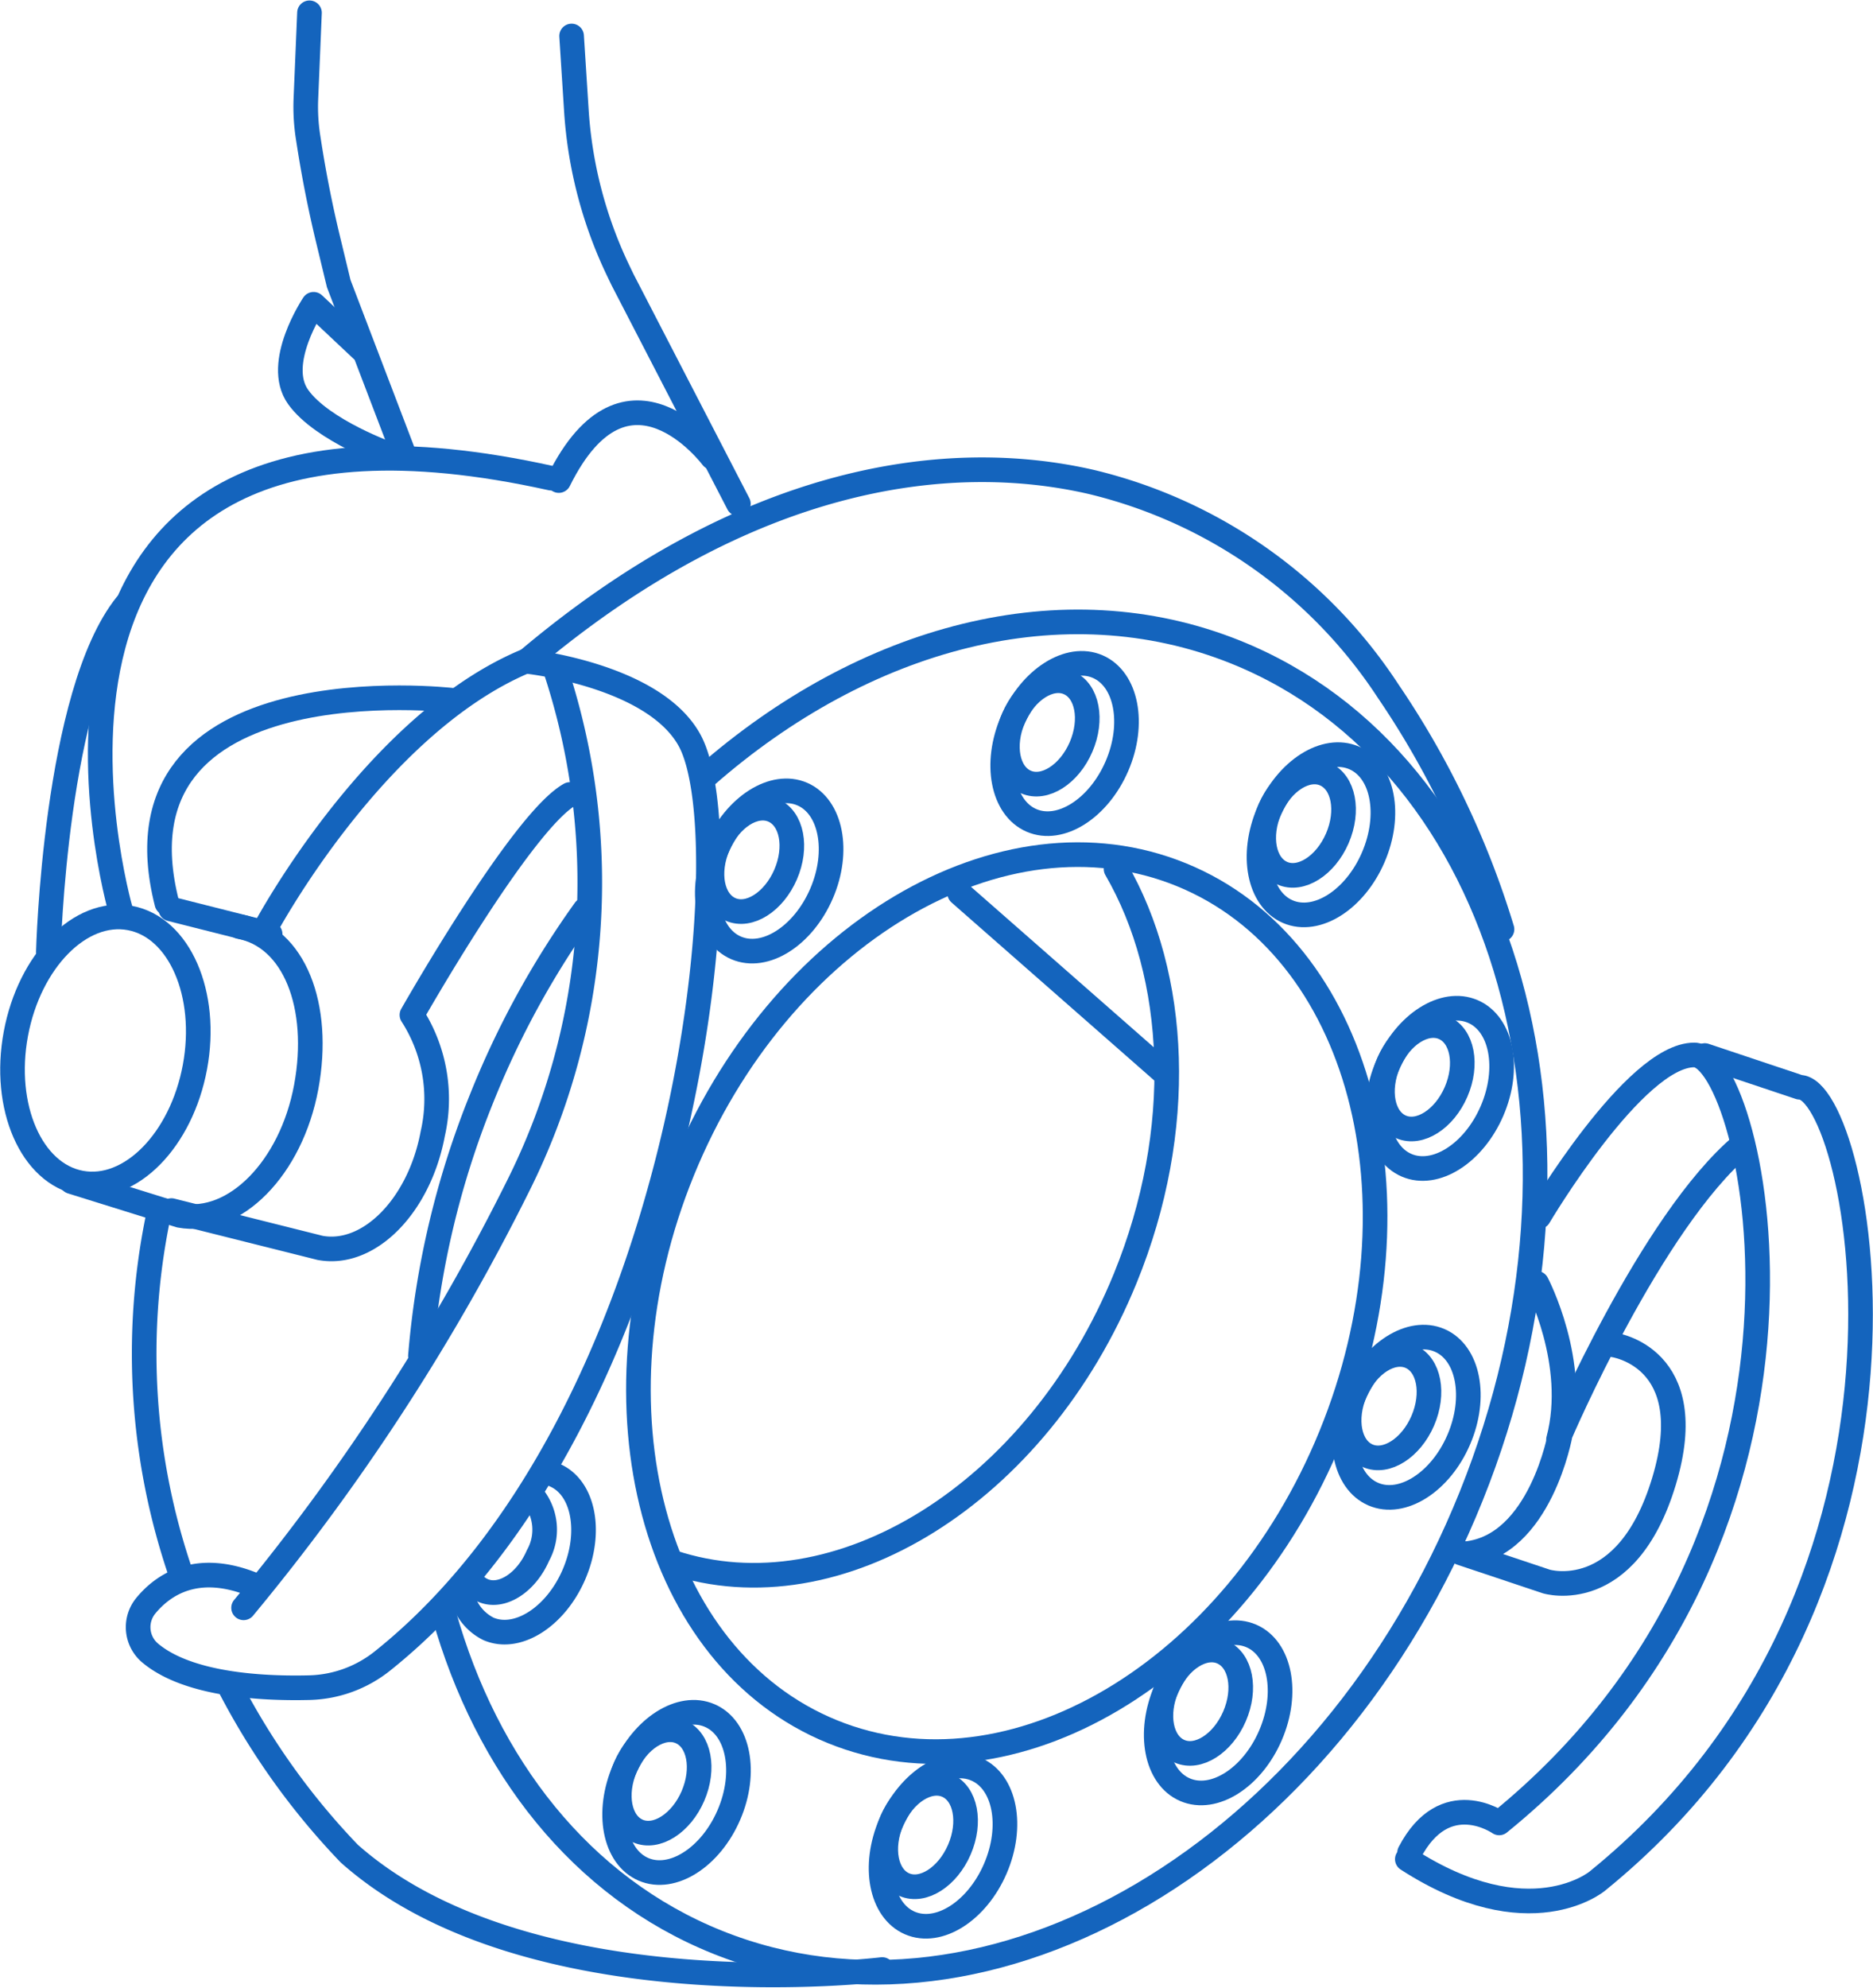
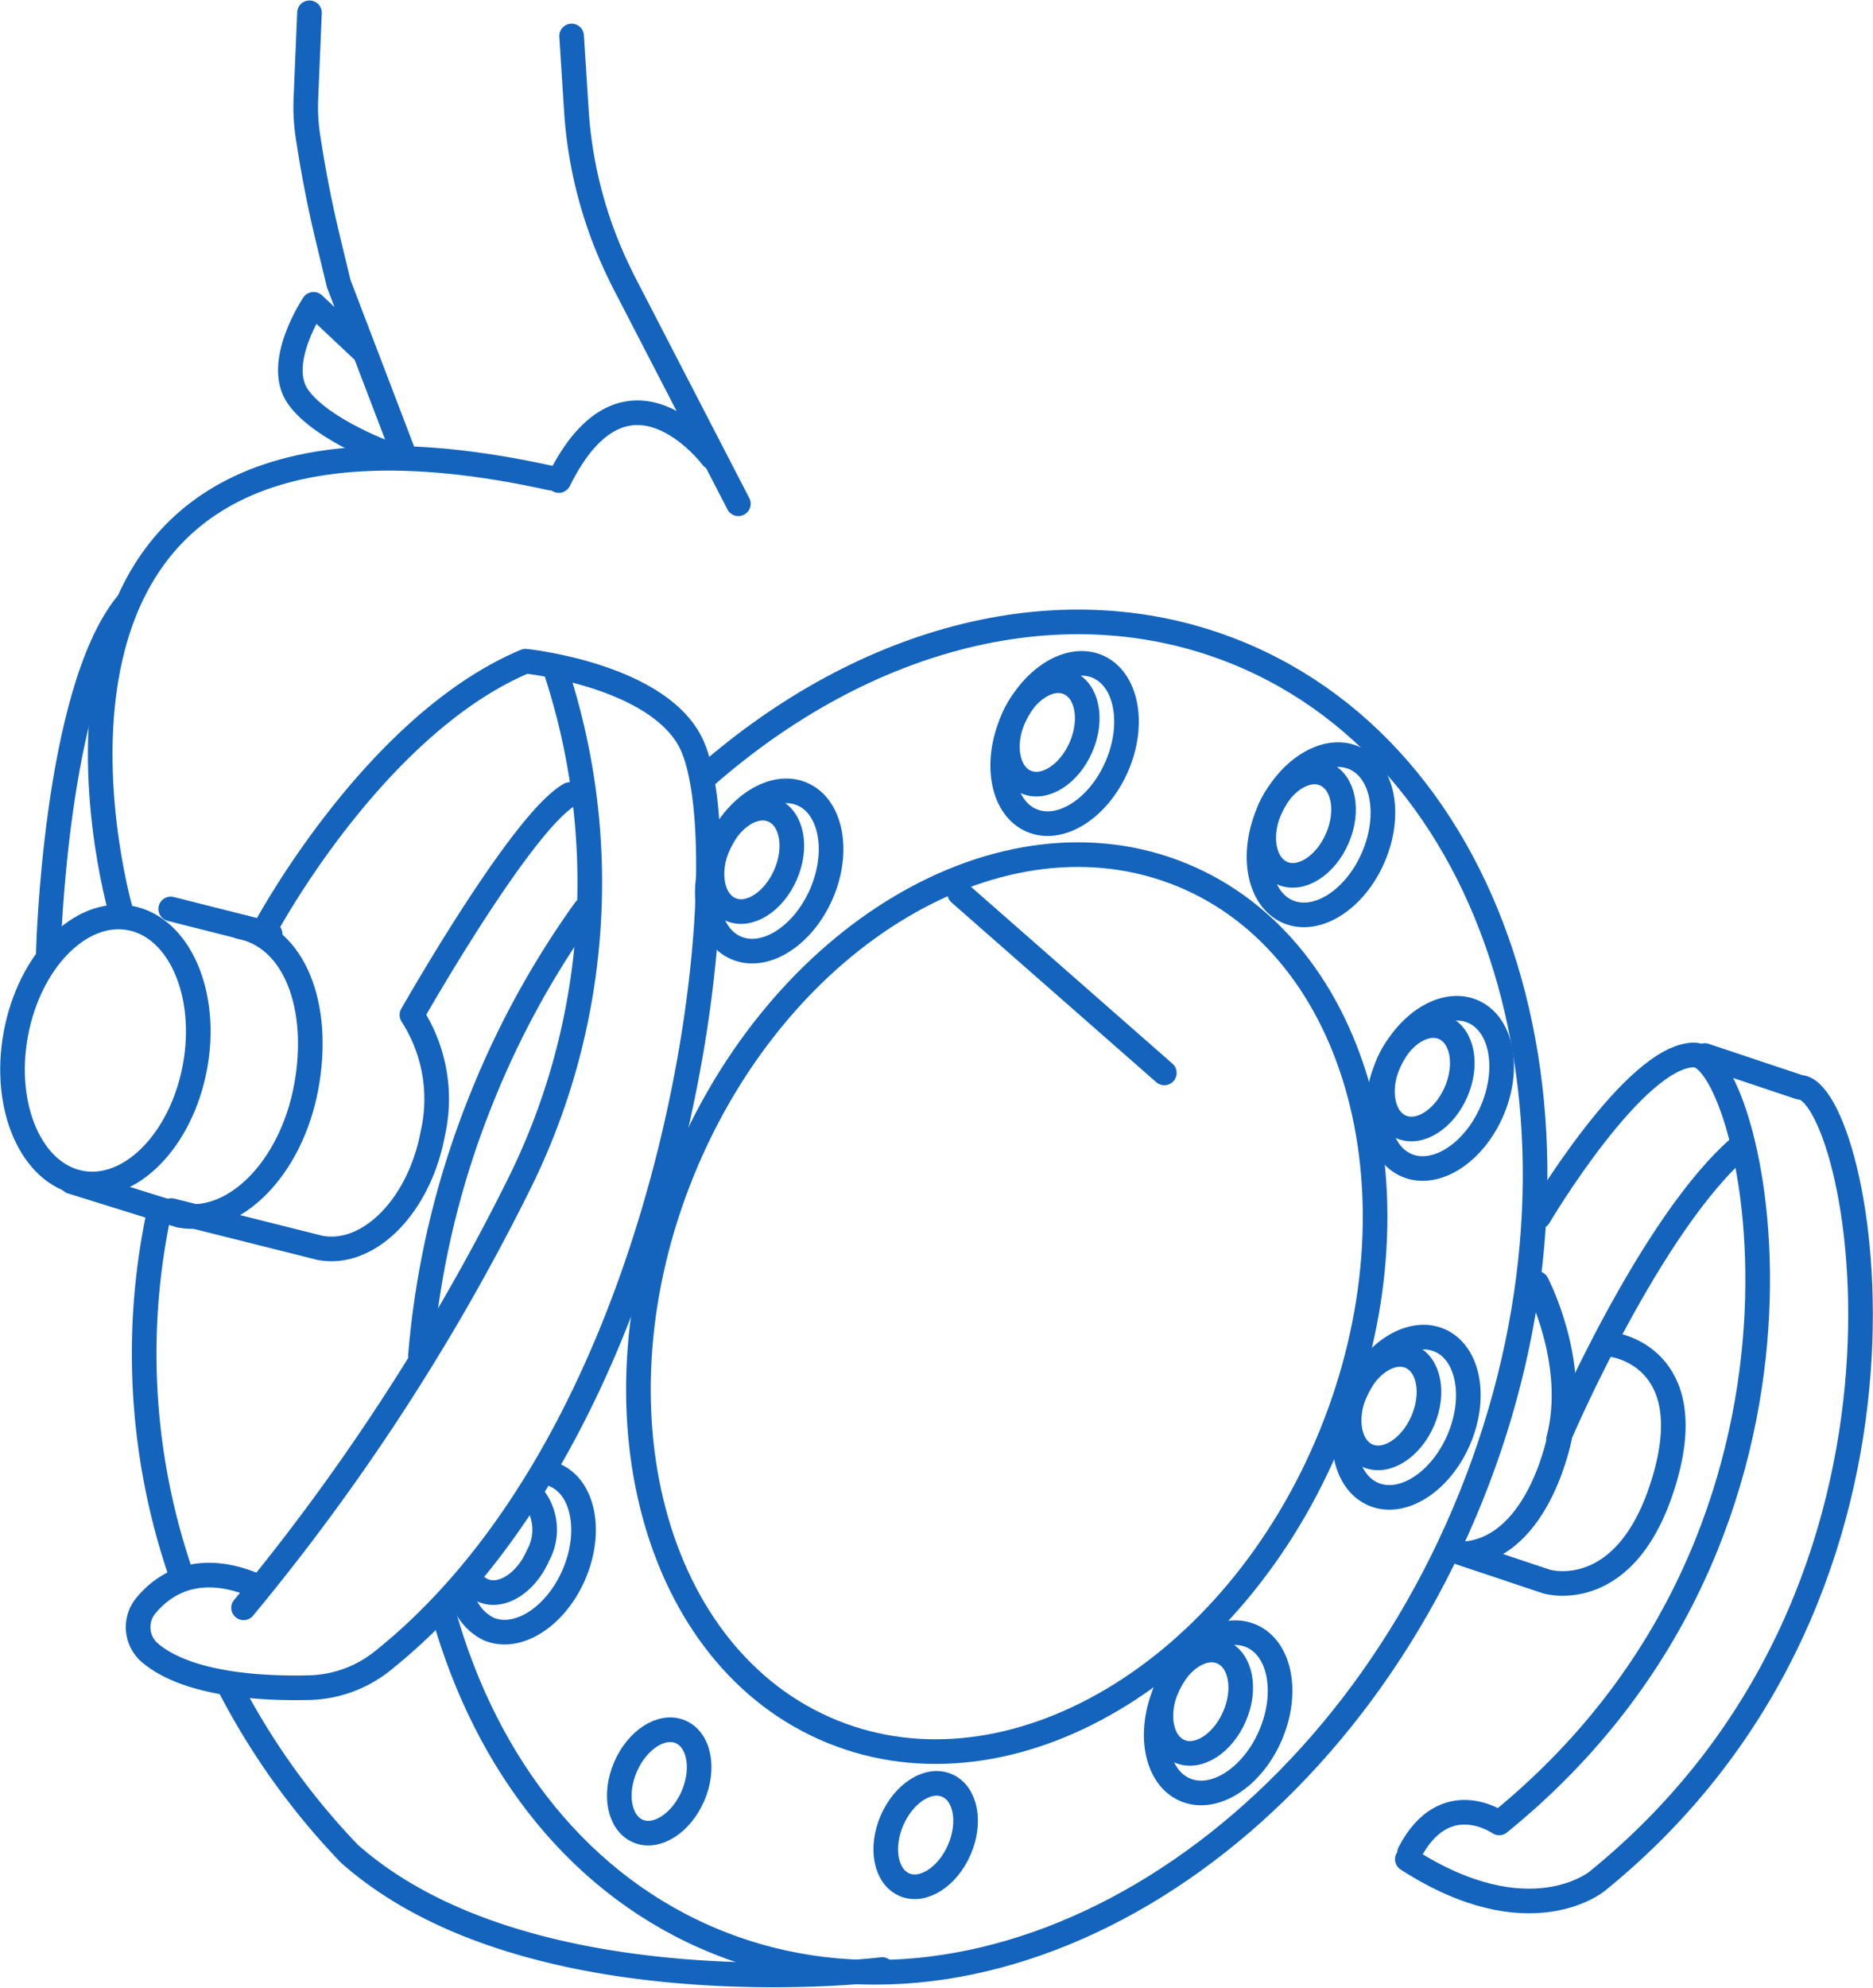
<svg xmlns="http://www.w3.org/2000/svg" width="91.3" height="96.842" viewBox="0 0 91.3 96.842">
  <g id="Group_3572" data-name="Group 3572" transform="translate(-1067.99 -4805.976)">
    <g id="Group_3570" data-name="Group 3570" transform="translate(1068 4806)">
      <g id="Group_3571" data-name="Group 3571">
        <path id="Path_3554" data-name="Path 3554" d="M33.26,57.012c-4.7,11.526-1.441,23.758,7.288,27.32s19.617-2.9,24.32-14.422,1.441-23.758-7.287-27.319S37.964,45.486,33.26,57.012Z" fill="none" stroke="#1464bd" stroke-linecap="round" stroke-linejoin="round" stroke-width="1.2" />
-         <path id="Path_3555" data-name="Path 3555" d="M32.761,76.085c8.061,2.679,17.8-3.342,22.08-13.835,2.948-7.224,2.566-14.741-.449-19.94" fill="none" stroke="#1464bd" stroke-linecap="round" stroke-linejoin="round" stroke-width="1.2" />
        <path id="Path_3556" data-name="Path 3556" d="M28.5,44.306a43.359,43.359,0,0,0-5.027,9.168,42.869,42.869,0,0,0-2.989,12.557" fill="none" stroke="#1464bd" stroke-linecap="round" stroke-linejoin="round" stroke-width="1.2" />
        <path id="Path_3557" data-name="Path 3557" d="M21.624,78.605c2.088,7.408,6.695,13.32,13.333,15.988,13.32,5.354,29.772-4.375,36.749-21.731S73.54,37.1,60.221,31.744C51.8,28.36,42.131,31,34.393,37.786" fill="none" stroke="#1464bd" stroke-linecap="round" stroke-linejoin="round" stroke-width="1.2" />
        <path id="Path_3558" data-name="Path 3558" d="M84.9,55.767c-4.423,3.728-8.852,14.071-8.852,14.071s-.964,5.458-4.6,5.832" fill="none" stroke="#1464bd" stroke-linecap="round" stroke-linejoin="round" stroke-width="1.2" />
        <path id="Path_3559" data-name="Path 3559" d="M68.7,90.236c1.723-3.307,4.368-1.452,4.368-1.452,17.8-14.434,12.419-37.41,9.508-37.413S75,59.251,75,59.251" fill="none" stroke="#1464bd" stroke-linecap="round" stroke-linejoin="round" stroke-width="1.2" />
        <path id="Path_3560" data-name="Path 3560" d="M83.092,51.4l4.619,1.544c2.921,0,8,24.194-9.859,38.675,0,0-3.311,2.776-9.262-1.067" fill="none" stroke="#1464bd" stroke-linecap="round" stroke-linejoin="round" stroke-width="1.2" />
        <path id="Path_3561" data-name="Path 3561" d="M71.2,75.63l4.167,1.393s3.9,1.195,5.734-4.877c1.836-6.089-2.475-6.652-2.475-6.652" fill="none" stroke="#1464bd" stroke-linecap="round" stroke-linejoin="round" stroke-width="1.2" />
        <path id="Path_3562" data-name="Path 3562" d="M74.9,62.494s2.047,3.882,1.059,7.624" fill="none" stroke="#1464bd" stroke-linecap="round" stroke-linejoin="round" stroke-width="1.2" />
        <path id="Path_3563" data-name="Path 3563" d="M11.215,82.2a34.947,34.947,0,0,0,5.8,8.08c8.754,7.765,25.976,5.647,25.976,5.647" fill="none" stroke="#1464bd" stroke-linecap="round" stroke-linejoin="round" stroke-width="1.2" />
        <path id="Path_3564" data-name="Path 3564" d="M7.681,59.337A33.04,33.04,0,0,0,8.834,76.728" fill="none" stroke="#1464bd" stroke-linecap="round" stroke-linejoin="round" stroke-width="1.2" />
-         <path id="Path_3565" data-name="Path 3565" d="M73.205,45.247a42.584,42.584,0,0,0-5.543-11.592A23.96,23.96,0,0,0,53.2,23.459c-6.935-1.6-16.756-.4-27.558,8.741" fill="none" stroke="#1464bd" stroke-linecap="round" stroke-linejoin="round" stroke-width="1.2" />
        <path id="Path_3566" data-name="Path 3566" d="M9.492,51.962c-.662,3.565-3.152,6.092-5.563,5.644S.1,53.906.763,50.342,3.915,44.25,6.326,44.7,10.154,48.4,9.492,51.962Z" fill="none" stroke="#1464bd" stroke-linecap="round" stroke-linejoin="round" stroke-width="1.2" />
        <path id="Path_3567" data-name="Path 3567" d="M11.664,45.118c2.669.495,3.985,3.872,3.252,7.819s-3.491,6.745-6.16,6.251l-5.28-1.646" fill="none" stroke="#1464bd" stroke-linecap="round" stroke-linejoin="round" stroke-width="1.2" />
        <path id="Path_3568" data-name="Path 3568" d="M8.347,58.953l7.247,1.817c2.38.442,4.84-2.053,5.493-5.573a7.567,7.567,0,0,0-1.017-5.775s5.348-9.422,7.7-10.74" fill="none" stroke="#1464bd" stroke-linecap="round" stroke-linejoin="round" stroke-width="1.2" />
        <path id="Path_3569" data-name="Path 3569" d="M5.864,44.306S-2.042,16.871,26.852,23.271" fill="none" stroke="#1464bd" stroke-linecap="round" stroke-linejoin="round" stroke-width="1.2" />
-         <path id="Path_3570" data-name="Path 3570" d="M22.053,34.094S5.112,32.118,8.124,43.976" fill="none" stroke="#1464bd" stroke-linecap="round" stroke-linejoin="round" stroke-width="1.2" />
        <line id="Line_272" data-name="Line 272" x1="4.847" y1="1.224" transform="translate(8.311 44.258)" fill="none" stroke="#1464bd" stroke-linecap="round" stroke-linejoin="round" stroke-width="1.2" />
        <path id="Path_3571" data-name="Path 3571" d="M19.7,22.165l-3.2-8.376-.521-2.158q-.549-2.277-.913-4.592L15.013,6.7A9.647,9.647,0,0,1,14.9,4.8L15.076.6" fill="none" stroke="#1464bd" stroke-linecap="round" stroke-linejoin="round" stroke-width="1.2" />
        <path id="Path_3572" data-name="Path 3572" d="M35.982,24.518,30.335,13.6l-.24-.5a21.133,21.133,0,0,1-2.009-7.731L27.853,1.73" fill="none" stroke="#1464bd" stroke-linecap="round" stroke-linejoin="round" stroke-width="1.2" />
        <path id="Path_3573" data-name="Path 3573" d="M34.711,22.259s-4.165-5.576-7.482,1.129" fill="none" stroke="#1464bd" stroke-linecap="round" stroke-linejoin="round" stroke-width="1.2" />
        <path id="Path_3574" data-name="Path 3574" d="M19.041,22.141s-3.341-1.176-4.518-2.824.753-4.517.753-4.517l2.353,2.212" fill="none" stroke="#1464bd" stroke-linecap="round" stroke-linejoin="round" stroke-width="1.2" />
        <path id="Path_3575" data-name="Path 3575" d="M54.435,37.3c-.893,2.068-2.758,3.252-4.166,2.644s-1.825-2.777-.932-4.845S52.1,31.844,53.5,32.452,55.328,35.23,54.435,37.3Z" fill="none" stroke="#1464bd" stroke-linecap="round" stroke-linejoin="round" stroke-width="1.2" />
        <path id="Path_3576" data-name="Path 3576" d="M52.685,36.369c-.576,1.334-1.779,2.1-2.686,1.705s-1.177-1.791-.6-3.125,1.778-2.1,2.686-1.705S53.261,35.035,52.685,36.369Z" fill="none" stroke="#1464bd" stroke-linecap="round" stroke-linejoin="round" stroke-width="1.2" />
        <path id="Path_3577" data-name="Path 3577" d="M66.929,41.745c-.893,2.068-2.758,3.252-4.166,2.644s-1.825-2.777-.932-4.845S64.59,36.291,66,36.9,67.822,39.677,66.929,41.745Z" fill="none" stroke="#1464bd" stroke-linecap="round" stroke-linejoin="round" stroke-width="1.2" />
        <path id="Path_3578" data-name="Path 3578" d="M65.179,40.816c-.576,1.334-1.779,2.1-2.686,1.7s-1.177-1.791-.6-3.125,1.778-2.1,2.686-1.7S65.755,39.482,65.179,40.816Z" fill="none" stroke="#1464bd" stroke-linecap="round" stroke-linejoin="round" stroke-width="1.2" />
        <path id="Path_3579" data-name="Path 3579" d="M72.718,54.1c-.893,2.068-2.758,3.252-4.166,2.644s-1.825-2.777-.932-4.845,2.758-3.253,4.166-2.645S73.611,52.03,72.718,54.1Z" fill="none" stroke="#1464bd" stroke-linecap="round" stroke-linejoin="round" stroke-width="1.2" />
        <path id="Path_3580" data-name="Path 3580" d="M70.967,53.169c-.576,1.334-1.779,2.1-2.686,1.705s-1.177-1.791-.6-3.125,1.778-2.1,2.686-1.705S71.543,51.835,70.967,53.169Z" fill="none" stroke="#1464bd" stroke-linecap="round" stroke-linejoin="round" stroke-width="1.2" />
        <path id="Path_3581" data-name="Path 3581" d="M71.094,70.122c-.893,2.068-2.758,3.252-4.166,2.644S65.1,69.989,66,67.921s2.759-3.253,4.166-2.645S71.987,68.054,71.094,70.122Z" fill="none" stroke="#1464bd" stroke-linecap="round" stroke-linejoin="round" stroke-width="1.2" />
        <path id="Path_3582" data-name="Path 3582" d="M69.343,69.192c-.576,1.334-1.779,2.1-2.686,1.705s-1.177-1.791-.6-3.125,1.778-2.1,2.686-1.705S69.919,67.858,69.343,69.192Z" fill="none" stroke="#1464bd" stroke-linecap="round" stroke-linejoin="round" stroke-width="1.2" />
        <path id="Path_3583" data-name="Path 3583" d="M61.918,84.522c-.893,2.068-2.758,3.252-4.166,2.644s-1.825-2.777-.932-4.845,2.759-3.253,4.166-2.645S62.811,82.454,61.918,84.522Z" fill="none" stroke="#1464bd" stroke-linecap="round" stroke-linejoin="round" stroke-width="1.2" />
        <path id="Path_3584" data-name="Path 3584" d="M60.167,83.592c-.576,1.334-1.779,2.1-2.686,1.7s-1.177-1.791-.6-3.125,1.778-2.1,2.686-1.7S60.743,82.258,60.167,83.592Z" fill="none" stroke="#1464bd" stroke-linecap="round" stroke-linejoin="round" stroke-width="1.2" />
-         <path id="Path_3585" data-name="Path 3585" d="M48.506,91.016c-.893,2.068-2.758,3.252-4.166,2.644s-1.825-2.777-.932-4.845,2.759-3.253,4.166-2.645S49.4,88.948,48.506,91.016Z" fill="none" stroke="#1464bd" stroke-linecap="round" stroke-linejoin="round" stroke-width="1.2" />
        <path id="Path_3586" data-name="Path 3586" d="M46.755,90.086c-.576,1.334-1.779,2.1-2.686,1.705s-1.177-1.791-.6-3.125,1.778-2.1,2.686-1.705S47.331,88.752,46.755,90.086Z" fill="none" stroke="#1464bd" stroke-linecap="round" stroke-linejoin="round" stroke-width="1.2" />
-         <path id="Path_3587" data-name="Path 3587" d="M35.518,88.4c-.893,2.068-2.758,3.252-4.166,2.644s-1.825-2.777-.932-4.845,2.759-3.253,4.166-2.645S36.411,86.336,35.518,88.4Z" fill="none" stroke="#1464bd" stroke-linecap="round" stroke-linejoin="round" stroke-width="1.2" />
        <path id="Path_3588" data-name="Path 3588" d="M33.767,87.474c-.576,1.334-1.779,2.1-2.686,1.705s-1.177-1.791-.6-3.125,1.778-2.1,2.686-1.705S34.343,86.14,33.767,87.474Z" fill="none" stroke="#1464bd" stroke-linecap="round" stroke-linejoin="round" stroke-width="1.2" />
        <path id="Path_3589" data-name="Path 3589" d="M27.033,71.841c1.408.608,1.825,2.777.932,4.846s-2.759,3.252-4.166,2.644a2.443,2.443,0,0,1-1.335-1.909" fill="none" stroke="#1464bd" stroke-linecap="round" stroke-linejoin="round" stroke-width="1.2" />
        <path id="Path_3590" data-name="Path 3590" d="M25.923,72.824a2.586,2.586,0,0,1,.291,2.933c-.576,1.333-1.779,2.1-2.687,1.7a1.277,1.277,0,0,1-.442-.321" fill="none" stroke="#1464bd" stroke-linecap="round" stroke-linejoin="round" stroke-width="1.2" />
        <path id="Path_3591" data-name="Path 3591" d="M40.035,43.51c-.893,2.068-2.758,3.252-4.166,2.644s-1.825-2.777-.932-4.845S37.7,38.056,39.1,38.664,40.928,41.442,40.035,43.51Z" fill="none" stroke="#1464bd" stroke-linecap="round" stroke-linejoin="round" stroke-width="1.2" />
        <path id="Path_3592" data-name="Path 3592" d="M38.285,42.58c-.576,1.334-1.779,2.1-2.686,1.7s-1.177-1.791-.6-3.125,1.778-2.1,2.686-1.7S38.861,41.246,38.285,42.58Z" fill="none" stroke="#1464bd" stroke-linecap="round" stroke-linejoin="round" stroke-width="1.2" />
        <path id="Path_3593" data-name="Path 3593" d="M27.111,32.729a33.031,33.031,0,0,1-1.882,25.059A106.546,106.546,0,0,1,11.864,78.305" fill="none" stroke="#1464bd" stroke-linecap="round" stroke-linejoin="round" stroke-width="1.2" />
        <path id="Path_3594" data-name="Path 3594" d="M2.347,46.353s.318-12.588,3.8-16.918" fill="none" stroke="#1464bd" stroke-linecap="round" stroke-linejoin="round" stroke-width="1.2" />
        <line id="Line_273" data-name="Line 273" x2="9.976" y2="8.753" transform="translate(46.77 43.494)" fill="none" stroke="#1464bd" stroke-linecap="round" stroke-linejoin="round" stroke-width="1.2" />
        <path id="Path_3595" data-name="Path 3595" d="M12.935,45.188s5.294-9.906,12.671-13c0,0,6.244.641,8,3.859,2.728,5-.168,33.03-14.973,44.848a5.945,5.945,0,0,1-3.556,1.3c-2.256.056-5.886-.124-7.753-1.674A1.648,1.648,0,0,1,7.1,78.2c.826-1,2.454-2.149,5.234-1.025" fill="none" stroke="#1464bd" stroke-linecap="round" stroke-linejoin="round" stroke-width="1.2" />
      </g>
    </g>
  </g>
</svg>